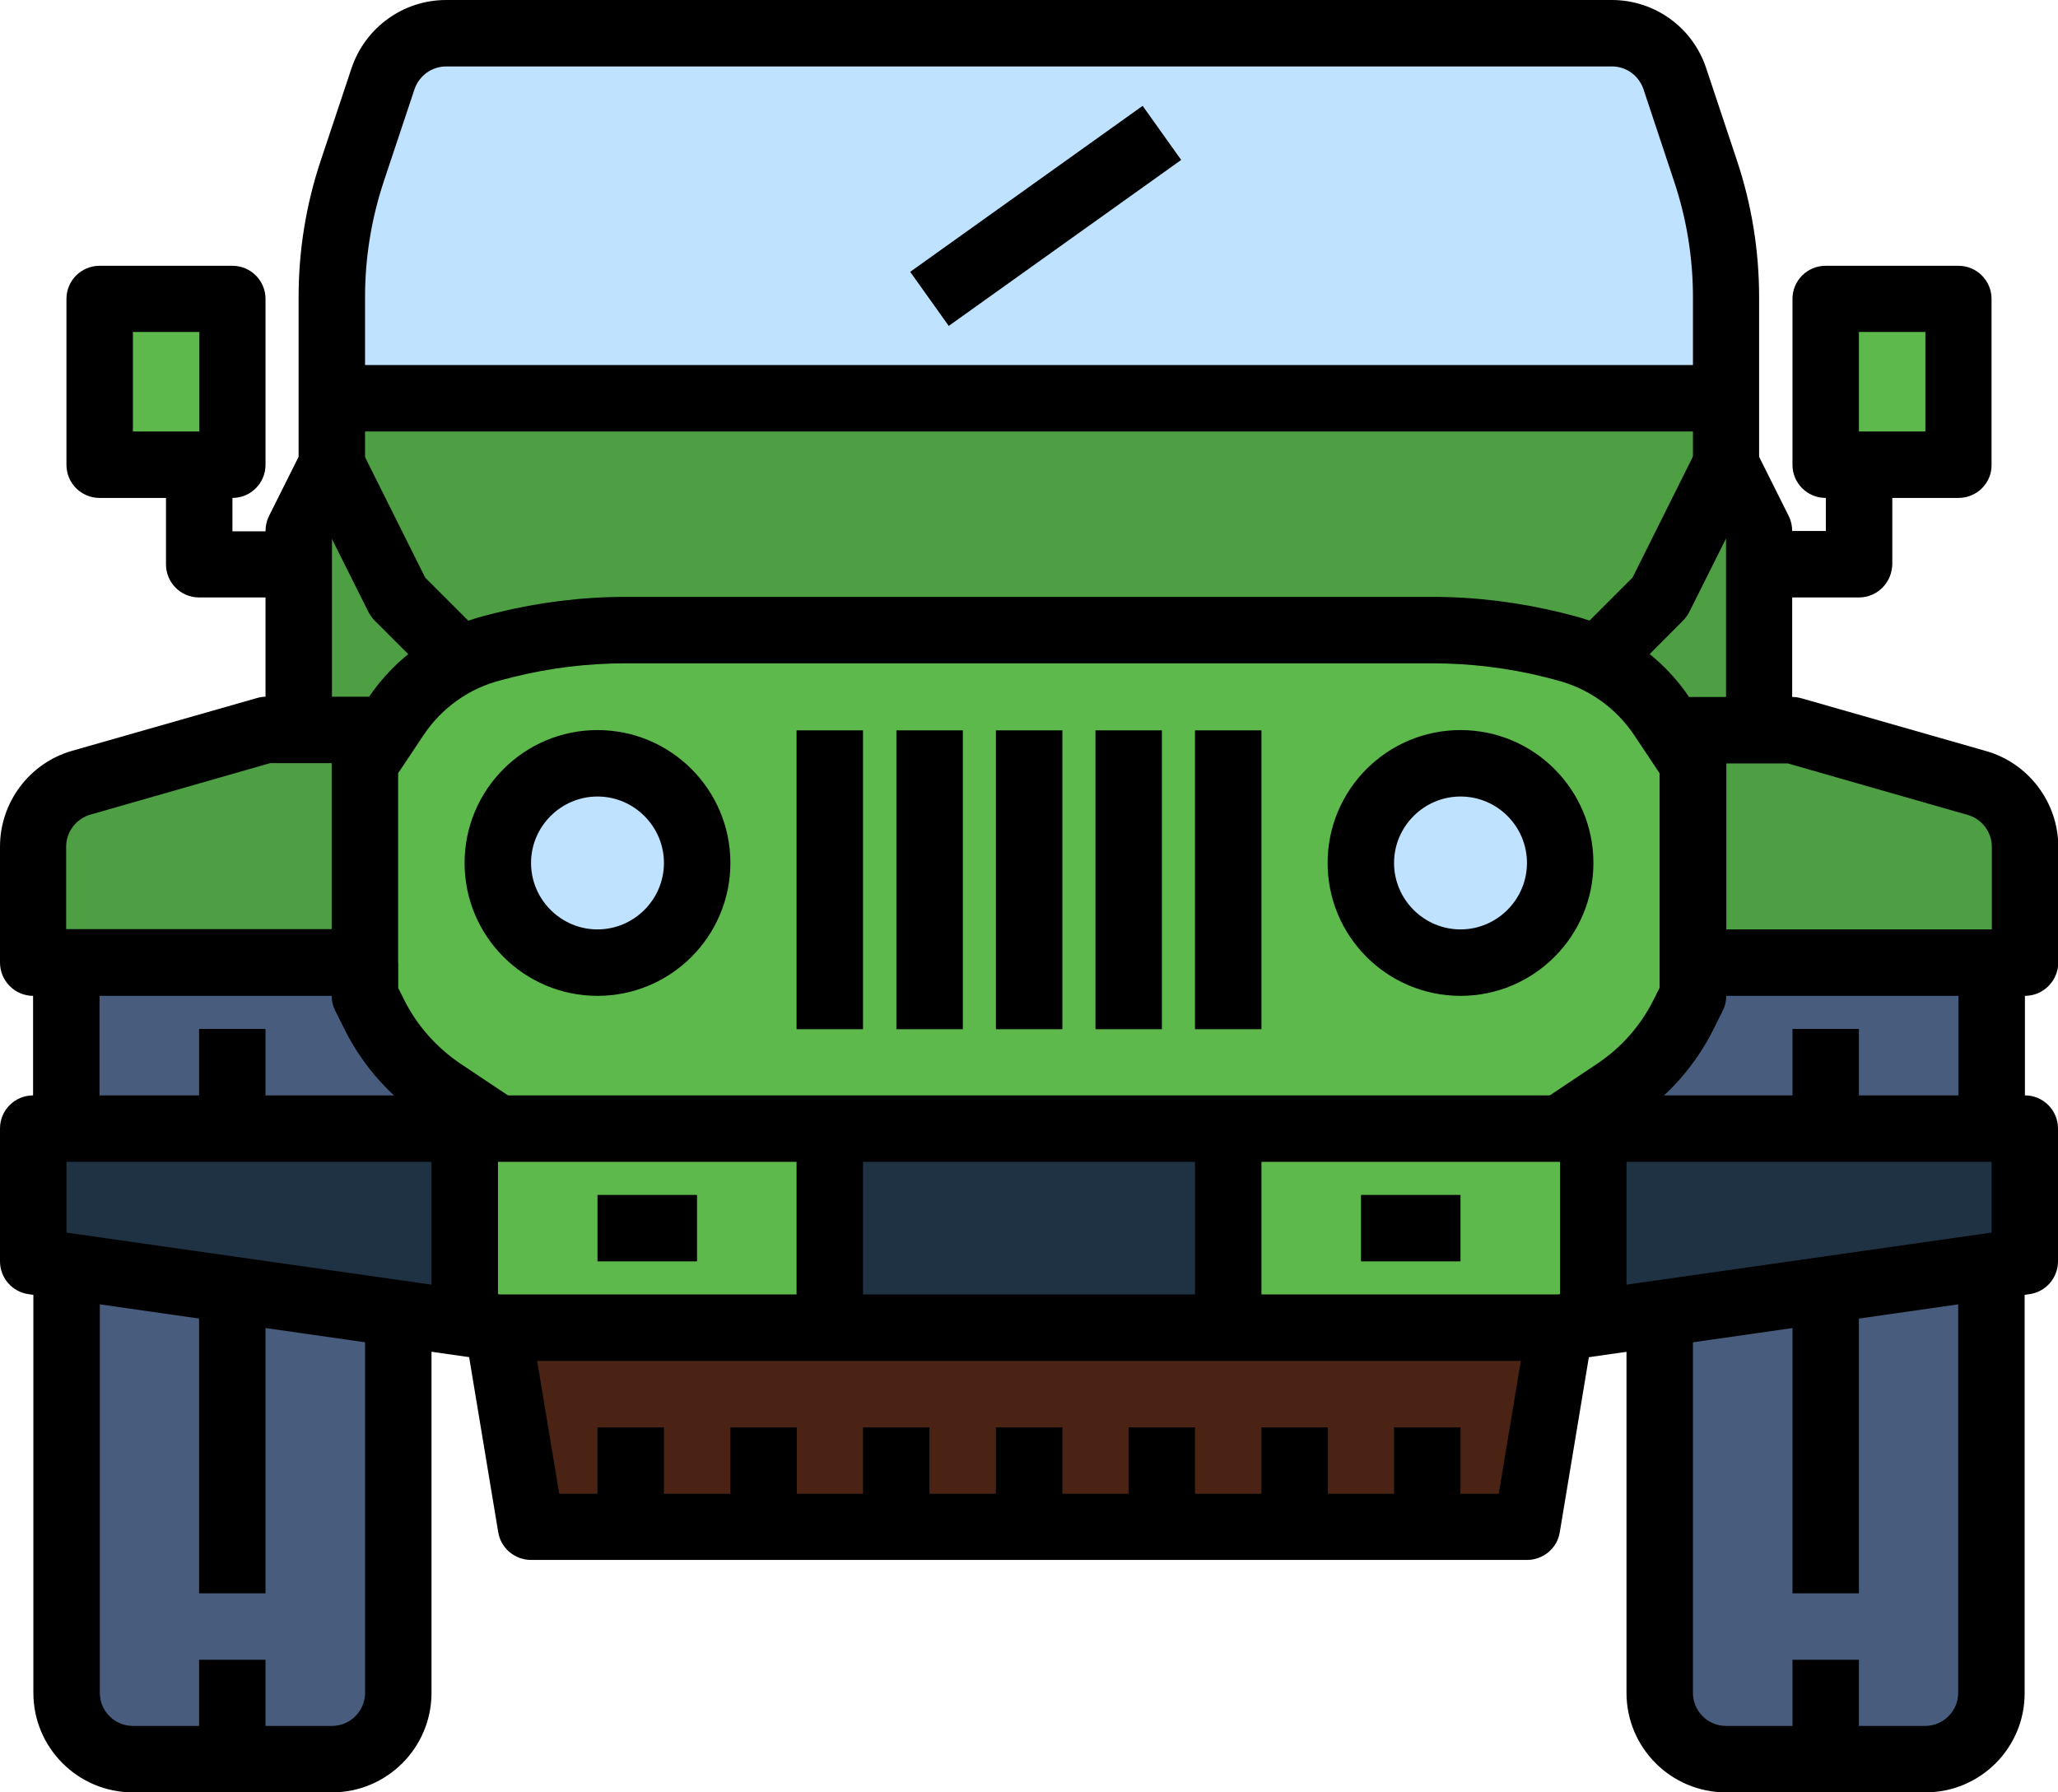
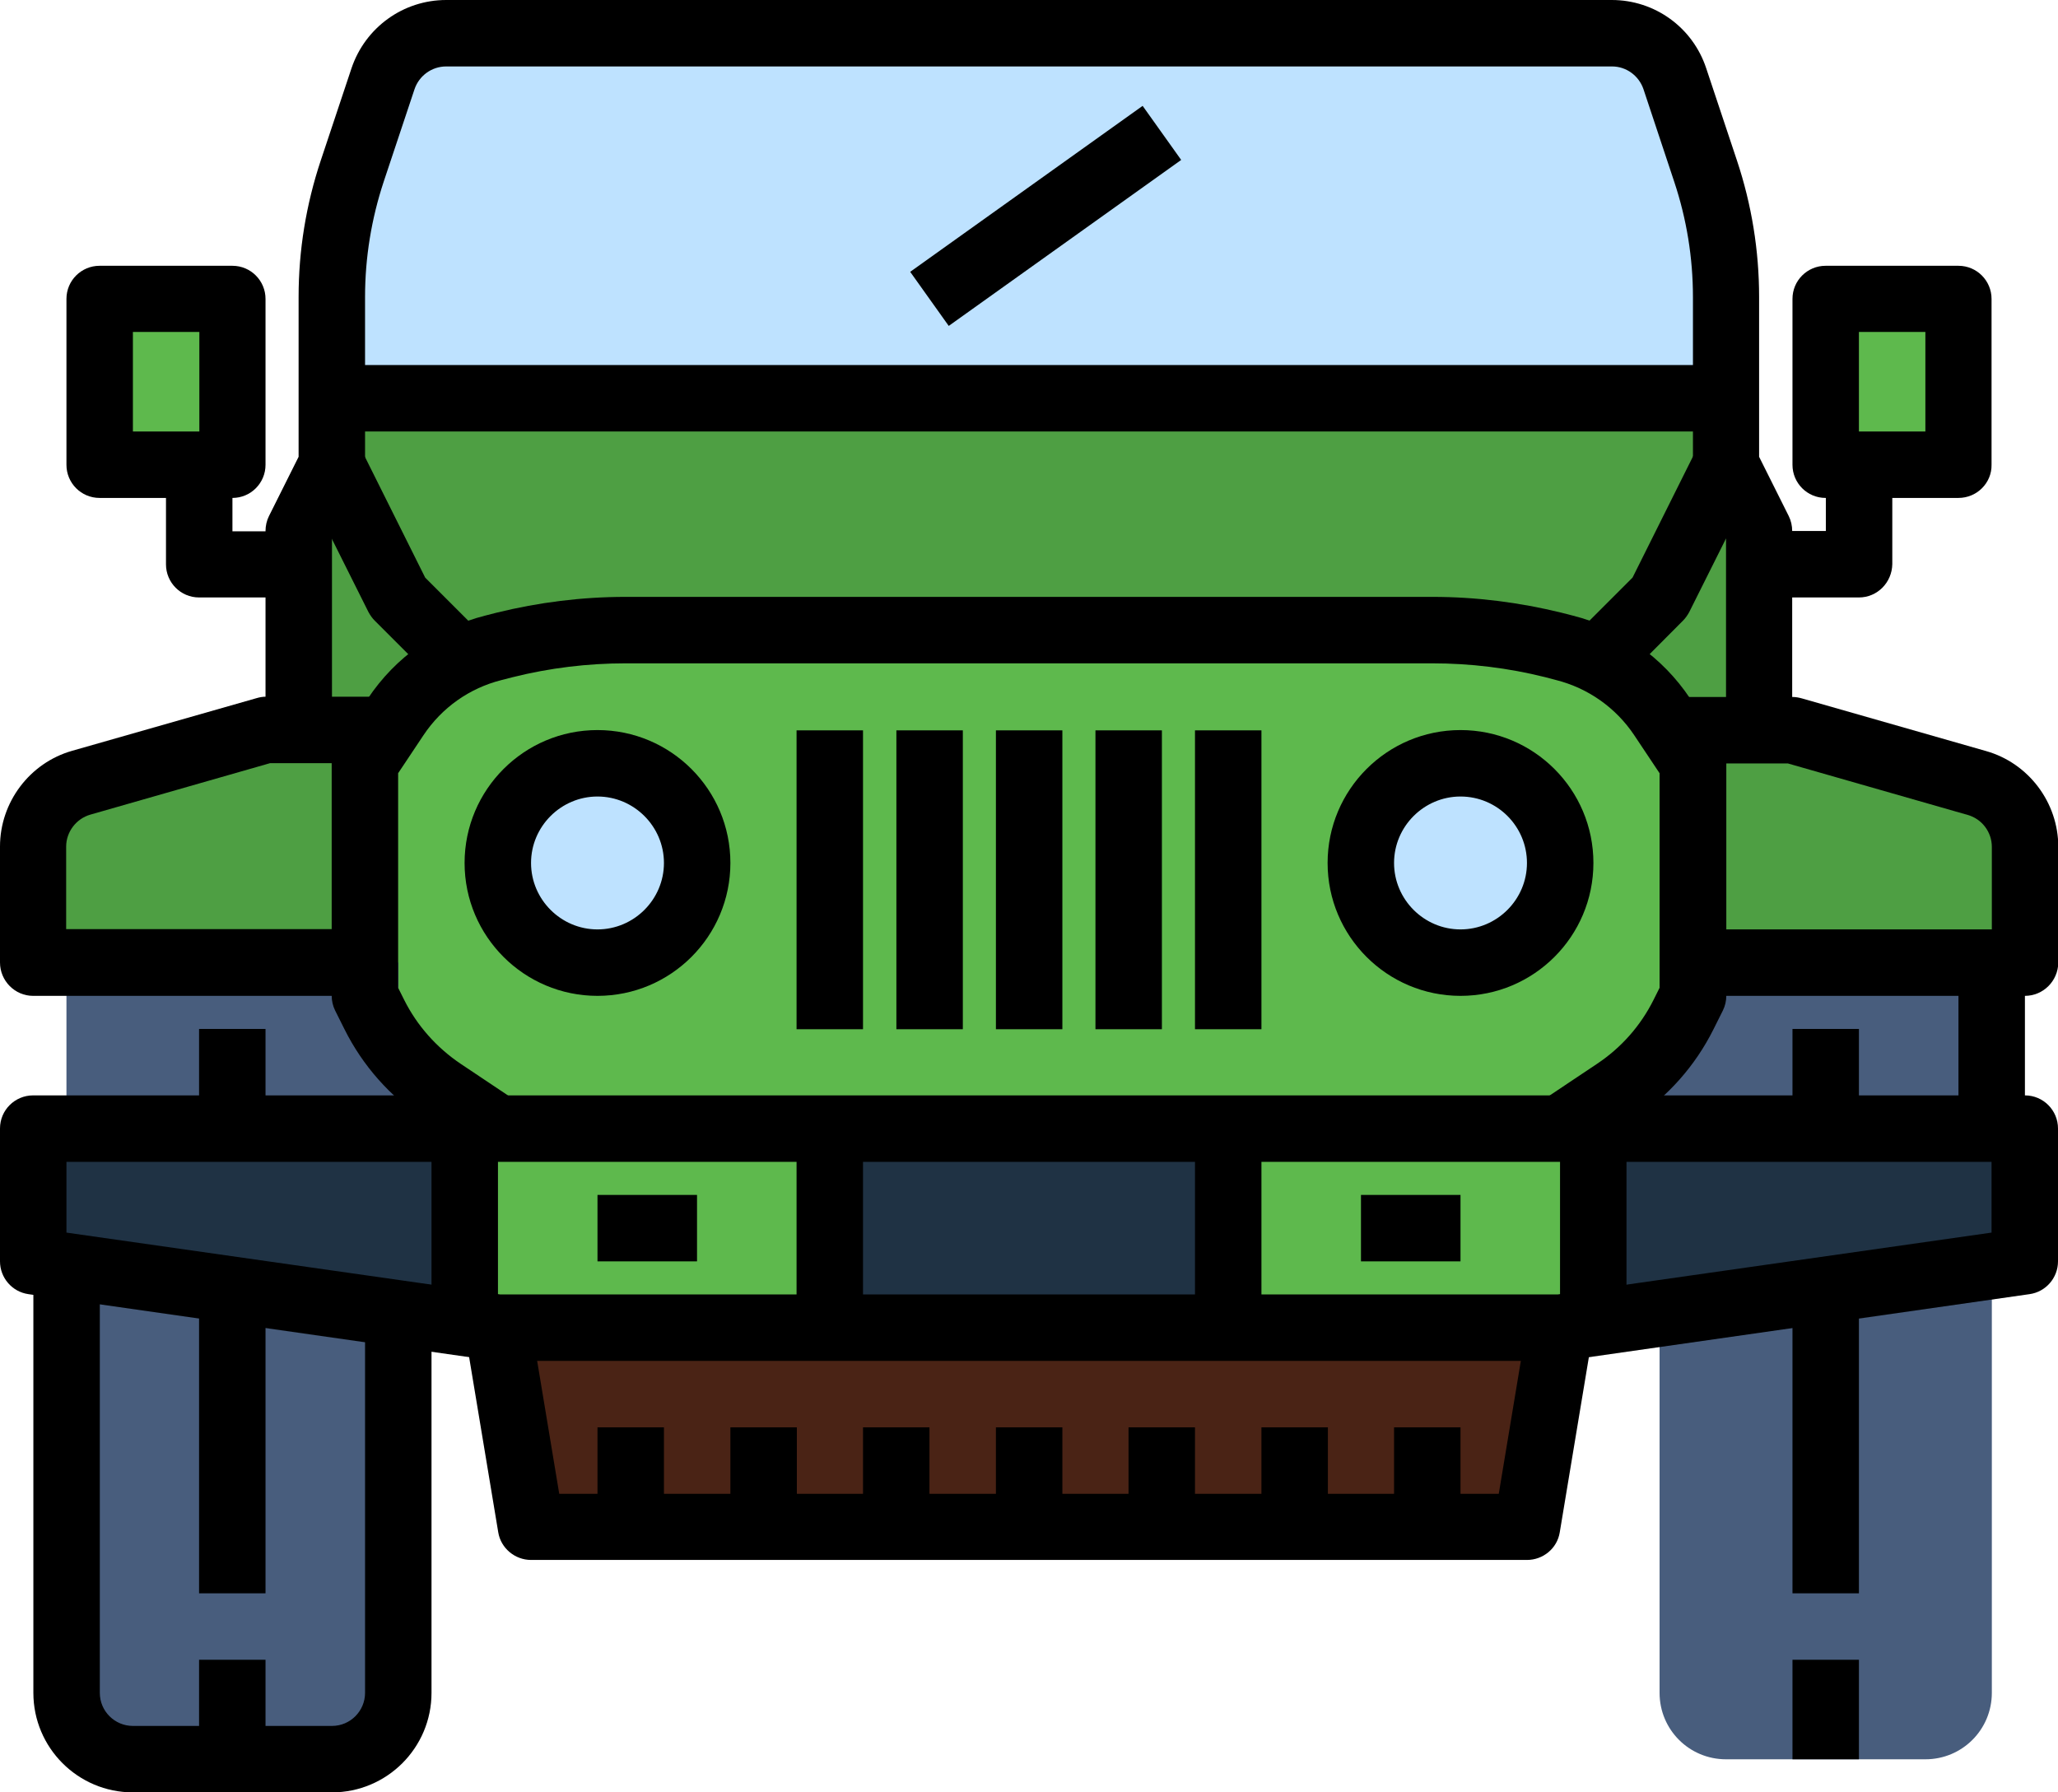
<svg xmlns="http://www.w3.org/2000/svg" version="1.1" id="Layer_1" x="0px" y="0px" viewBox="0 0 71.54 62.31" style="enable-background:new 0 0 71.54 62.31;" xml:space="preserve">
  <style type="text/css">
	.st0{fill:#BEE2FF;}
	.st1{fill:#4E9F43;}
	.st2{fill:#5EB94D;}
	.st3{fill:#485D7D;}
	.st4{fill:#1F3244;}
	.st5{fill:#4A2315;}
</style>
  <g>
    <g>
      <path class="st0" d="M61.16,25.39v-6.92L60,16.15v-5.83c0-1.49-0.24-2.97-0.71-4.38l-1.07-3.21c-0.31-0.94-1.2-1.58-2.19-1.58    h-1.8H35.77H15.51c-0.99,0-1.88,0.64-2.19,1.58l-1.07,3.21c-0.47,1.41-0.71,2.89-0.71,4.38v5.83l-1.15,2.31v6.92" />
    </g>
    <g>
      <path class="st1" d="M10.39,17.31h50.77v8.08H10.39V17.31z" />
    </g>
    <g>
      <path class="st1" d="M55.39,23.08l2.31-2.31L60,16.15v-2.31H11.54v2.31l2.31,4.62l2.31,2.31h-0.37c0.43-0.24,0.89-0.42,1.38-0.54    l0.38-0.1c1.37-0.34,2.78-0.52,4.2-0.52h14.02H49.8c1.41,0,2.82,0.17,4.2,0.52l0.38,0.1c0.48,0.12,0.95,0.3,1.38,0.54H55.39z" />
    </g>
    <g>
      <path class="st2" d="M54.23,39.23l1.93-1.29c1-0.67,1.81-1.59,2.35-2.66l0.33-0.66v-8.08l-1.07-1.61c-0.8-1.19-2.01-2.05-3.4-2.4    l-0.38-0.1c-1.37-0.34-2.78-0.52-4.2-0.52H35.77H21.75c-1.41,0-2.82,0.17-4.2,0.52l-0.38,0.1c-1.39,0.35-2.61,1.2-3.4,2.4    l-1.07,1.61v8.08l0.33,0.66c0.54,1.08,1.35,2,2.35,2.66l1.93,1.29" />
    </g>
    <g>
      <path class="st0" d="M20.77,33.46c-1.91,0-3.46-1.55-3.46-3.46s1.55-3.46,3.46-3.46s3.46,1.55,3.46,3.46S22.68,33.46,20.77,33.46z    " />
    </g>
    <g>
      <path class="st0" d="M50.77,33.46c1.91,0,3.46-1.55,3.46-3.46s-1.55-3.46-3.46-3.46c-1.91,0-3.46,1.55-3.46,3.46    S48.86,33.46,50.77,33.46z" />
    </g>
    <g>
      <path class="st1" d="M58.85,33.46h11.54v-4.03c0-1.03-0.68-1.94-1.67-2.22l-6.4-1.83H57.7" />
    </g>
    <g>
      <path class="st1" d="M12.69,33.46H1.15v-4.03c0-1.03,0.68-1.94,1.67-2.22l6.4-1.83h4.62" />
    </g>
    <g>
      <path class="st3" d="M2.31,33.46v25.39c0,1.28,1.03,2.31,2.31,2.31h6.92c1.28,0,2.31-1.03,2.31-2.31V33.46" />
    </g>
    <g>
      <path class="st3" d="M69.24,33.46v25.39c0,1.28-1.03,2.31-2.31,2.31H60c-1.28,0-2.31-1.03-2.31-2.31V33.46" />
    </g>
    <g>
      <path class="st4" d="M17.31,46.16h36.93l16.15-2.31v-4.62H1.15v4.62L17.31,46.16z" />
    </g>
    <g>
      <path class="st2" d="M42.7,39.23h12.69v6.92H42.7V39.23z" />
    </g>
    <g>
      <path class="st2" d="M16.15,39.23h12.69v6.92H16.15V39.23z" />
    </g>
    <g>
      <path class="st2" d="M8.08,10.39v5.77H4.62H3.46v-5.77H8.08z" />
    </g>
    <g>
      <path class="st2" d="M68.08,10.39v5.77h-3.46h-1.15v-5.77H68.08z" />
    </g>
    <g>
      <path class="st5" d="M54.23,46.16l-1.15,6.92H35.77H18.46l-1.15-6.92" />
    </g>
    <g>
      <path d="M34.62,25.39h2.31v10.39h-2.31V25.39z" />
    </g>
    <g>
      <path d="M31.16,25.39h2.31v10.39h-2.31V25.39z" />
    </g>
    <g>
      <path d="M41.54,25.39h2.31v10.39h-2.31V25.39z" />
    </g>
    <g>
      <path d="M38.08,25.39h2.31v10.39h-2.31V25.39z" />
    </g>
    <g>
      <path d="M27.69,25.39H30v10.39h-2.31V25.39z" />
    </g>
    <g>
      <path d="M12.69,34.62H1.15C0.52,34.62,0,34.1,0,33.46v-4.03c0-1.54,1.03-2.91,2.51-3.33l6.41-1.83c0.1-0.03,0.21-0.05,0.32-0.05    h4.62v2.31H9.39l-6.25,1.79c-0.49,0.14-0.84,0.6-0.84,1.11v2.87h10.39V34.62z" />
    </g>
    <g>
      <path d="M11.54,62.31H4.62c-1.91,0-3.46-1.55-3.46-3.46v-15h2.31v15c0,0.64,0.52,1.15,1.15,1.15h6.92c0.64,0,1.15-0.52,1.15-1.15    V46.16H15v12.69C15,60.76,13.45,62.31,11.54,62.31z" />
    </g>
    <g>
      <path d="M8.08,17.31H3.46c-0.64,0-1.15-0.52-1.15-1.15v-5.77c0-0.64,0.52-1.15,1.15-1.15h4.62c0.64,0,1.15,0.52,1.15,1.15v5.77    C9.23,16.79,8.72,17.31,8.08,17.31z M4.62,15h2.31v-3.46H4.62V15z" />
    </g>
    <g>
      <path d="M10.39,20.77H6.92c-0.64,0-1.15-0.52-1.15-1.15v-3.46h2.31v2.31h2.31V20.77z" />
    </g>
    <g>
      <path d="M20.77,34.62c-2.55,0-4.62-2.07-4.62-4.62s2.07-4.62,4.62-4.62s4.62,2.07,4.62,4.62S23.32,34.62,20.77,34.62z     M20.77,27.69c-1.27,0-2.31,1.04-2.31,2.31s1.04,2.31,2.31,2.31s2.31-1.04,2.31-2.31S22.04,27.69,20.77,27.69z" />
    </g>
    <g>
-       <path d="M1.15,33.46h2.31v5.77H1.15V33.46z" />
+       <path d="M1.15,33.46h2.31v5.77V33.46z" />
    </g>
    <g>
      <path d="M6.92,57.7h2.31v3.46H6.92V57.7z" />
    </g>
    <g>
      <path d="M6.92,45h2.31v10.39H6.92V45z" />
    </g>
    <g>
      <path d="M6.92,35.77h2.31v3.46H6.92V35.77z" />
    </g>
    <g>
      <path d="M54.23,47.31H17.31c-0.05,0-0.11,0-0.16-0.01L0.99,44.99C0.42,44.91,0,44.42,0,43.85v-4.62c0-0.64,0.52-1.15,1.15-1.15    h69.24c0.64,0,1.15,0.52,1.15,1.15v4.62c0,0.57-0.42,1.06-0.99,1.14L54.4,47.3C54.34,47.31,54.29,47.31,54.23,47.31z M17.39,45    h36.76l15.08-2.15v-2.46H2.31v2.46L17.39,45z" />
    </g>
    <g>
      <path d="M54.87,40.19l-1.28-1.92l1.93-1.29c0.84-0.56,1.51-1.32,1.96-2.22l0.21-0.42v-7.46l-0.88-1.32    c-0.64-0.96-1.61-1.64-2.72-1.92l-0.38-0.1c-1.28-0.32-2.6-0.48-3.92-0.48H21.75c-1.32,0-2.64,0.16-3.92,0.48l-0.39,0.1    c-1.12,0.28-2.08,0.96-2.72,1.92l-0.88,1.32v7.46l0.21,0.42c0.45,0.9,1.13,1.66,1.96,2.22l1.93,1.29l-1.28,1.92l-1.93-1.29    c-1.17-0.78-2.12-1.85-2.75-3.11l-0.33-0.66c-0.08-0.16-0.12-0.34-0.12-0.52v-8.08c0-0.23,0.07-0.45,0.19-0.64l1.07-1.61    c0.96-1.44,2.41-2.46,4.08-2.88l0.39-0.1c1.46-0.36,2.97-0.55,4.48-0.55H49.8c1.51,0,3.01,0.19,4.48,0.55l0.39,0.1    c1.67,0.42,3.12,1.44,4.08,2.88l1.07,1.61c0.12,0.19,0.19,0.41,0.19,0.64v8.08c0,0.18-0.04,0.36-0.12,0.52l-0.33,0.66    c-0.63,1.26-1.58,2.33-2.75,3.11L54.87,40.19z" />
    </g>
    <g>
      <path d="M70.39,34.62H58.85v-2.31h10.39v-2.87c0-0.51-0.34-0.97-0.84-1.11l-6.25-1.79H57.7v-2.31h4.62c0.11,0,0.21,0.02,0.32,0.05    l6.4,1.83c1.48,0.42,2.51,1.79,2.51,3.33v4.03C71.54,34.1,71.03,34.62,70.39,34.62L70.39,34.62z" />
    </g>
    <g>
      <path d="M53.08,54.23H18.46c-0.56,0-1.05-0.41-1.14-0.96l-1.15-6.92l2.28-0.38l0.99,5.96H52.1l0.99-5.96l2.28,0.38l-1.15,6.92    C54.13,53.83,53.64,54.23,53.08,54.23z" />
    </g>
    <g>
-       <path d="M66.93,62.31H60c-1.91,0-3.46-1.55-3.46-3.46V46.16h2.31v12.69c0,0.64,0.52,1.15,1.15,1.15h6.92    c0.64,0,1.15-0.52,1.15-1.15v-15h2.31v15C70.39,60.76,68.84,62.31,66.93,62.31z" />
-     </g>
+       </g>
    <g>
      <path d="M62.31,25.39H60v-6.65l-1.03-2.06c-0.08-0.16-0.12-0.34-0.12-0.52v-5.83c0-1.37-0.22-2.72-0.65-4.01L57.13,3.1    c-0.16-0.47-0.6-0.79-1.09-0.79H15.51c-0.5,0-0.94,0.32-1.1,0.79l-1.07,3.21c-0.43,1.3-0.65,2.65-0.65,4.01v5.83    c0,0.18-0.04,0.36-0.12,0.52l-1.03,2.06v6.65H9.23v-6.92c0-0.18,0.04-0.36,0.12-0.52l1.03-2.06v-5.56c0-1.62,0.26-3.21,0.77-4.74    l1.07-3.21C12.7,0.95,14.02,0,15.51,0h40.52c1.49,0,2.81,0.95,3.28,2.37l1.07,3.21c0.51,1.53,0.77,3.13,0.77,4.74v5.56l1.03,2.06    c0.08,0.16,0.12,0.34,0.12,0.52V25.39z" />
    </g>
    <g>
      <path d="M11.54,12.69H60V15H11.54V12.69z" />
    </g>
    <g>
      <path d="M68.08,17.31h-4.62c-0.64,0-1.15-0.52-1.15-1.15v-5.77c0-0.64,0.52-1.15,1.15-1.15h4.62c0.64,0,1.15,0.52,1.15,1.15v5.77    C69.24,16.79,68.72,17.31,68.08,17.31z M64.62,15h2.31v-3.46h-2.31V15z" />
    </g>
    <g>
      <path d="M64.62,20.77h-3.46v-2.31h2.31v-2.31h2.31v3.46C65.77,20.25,65.26,20.77,64.62,20.77z" />
    </g>
    <g>
      <path d="M50.77,34.62c-2.55,0-4.62-2.07-4.62-4.62s2.07-4.62,4.62-4.62s4.62,2.07,4.62,4.62S53.32,34.62,50.77,34.62z     M50.77,27.69c-1.27,0-2.31,1.04-2.31,2.31s1.04,2.31,2.31,2.31s2.31-1.04,2.31-2.31S52.05,27.69,50.77,27.69z" />
    </g>
    <g>
      <path d="M68.08,33.46h2.31v5.77h-2.31V33.46z" />
    </g>
    <g>
      <path d="M62.31,57.7h2.31v3.46h-2.31V57.7z" />
    </g>
    <g>
      <path d="M62.31,45h2.31v10.39h-2.31V45z" />
    </g>
    <g>
      <path d="M62.31,35.77h2.31v3.46h-2.31V35.77z" />
    </g>
    <g>
      <path d="M34.62,49.62h2.31v3.46h-2.31V49.62z" />
    </g>
    <g>
      <path d="M30,49.62h2.31v3.46H30V49.62z" />
    </g>
    <g>
      <path d="M25.39,49.62h2.31v3.46h-2.31V49.62z" />
    </g>
    <g>
      <path d="M48.46,49.62h2.31v3.46h-2.31V49.62z" />
    </g>
    <g>
      <path d="M43.85,49.62h2.31v3.46h-2.31V49.62z" />
    </g>
    <g>
      <path d="M39.23,49.62h2.31v3.46h-2.31V49.62z" />
    </g>
    <g>
      <path d="M20.77,49.62h2.31v3.46h-2.31V49.62z" />
    </g>
    <g>
      <path d="M31.64,9.45l8.08-5.77l1.34,1.88l-8.08,5.77L31.64,9.45z" />
    </g>
    <g>
      <path d="M15.34,23.89l-2.31-2.31c-0.09-0.09-0.16-0.19-0.22-0.3l-2.31-4.62l2.06-1.03l2.22,4.45l2.18,2.18L15.34,23.89z" />
    </g>
    <g>
      <path d="M56.2,23.89l-1.63-1.63l2.18-2.18l2.22-4.45l2.06,1.03l-2.31,4.62c-0.06,0.11-0.13,0.21-0.22,0.3L56.2,23.89z" />
    </g>
    <g>
      <path d="M27.69,39.23H30v6.92h-2.31V39.23z" />
    </g>
    <g>
      <path d="M41.54,39.23h2.31v6.92h-2.31V39.23z" />
    </g>
    <g>
      <path d="M15,39.23h2.31v6.92H15V39.23z" />
    </g>
    <g>
      <path d="M54.23,39.23h2.31v6.92h-2.31V39.23z" />
    </g>
    <g>
      <path d="M20.77,41.54h3.46v2.31h-3.46V41.54z" />
    </g>
    <g>
      <path d="M47.31,41.54h3.46v2.31h-3.46V41.54z" />
    </g>
  </g>
</svg>